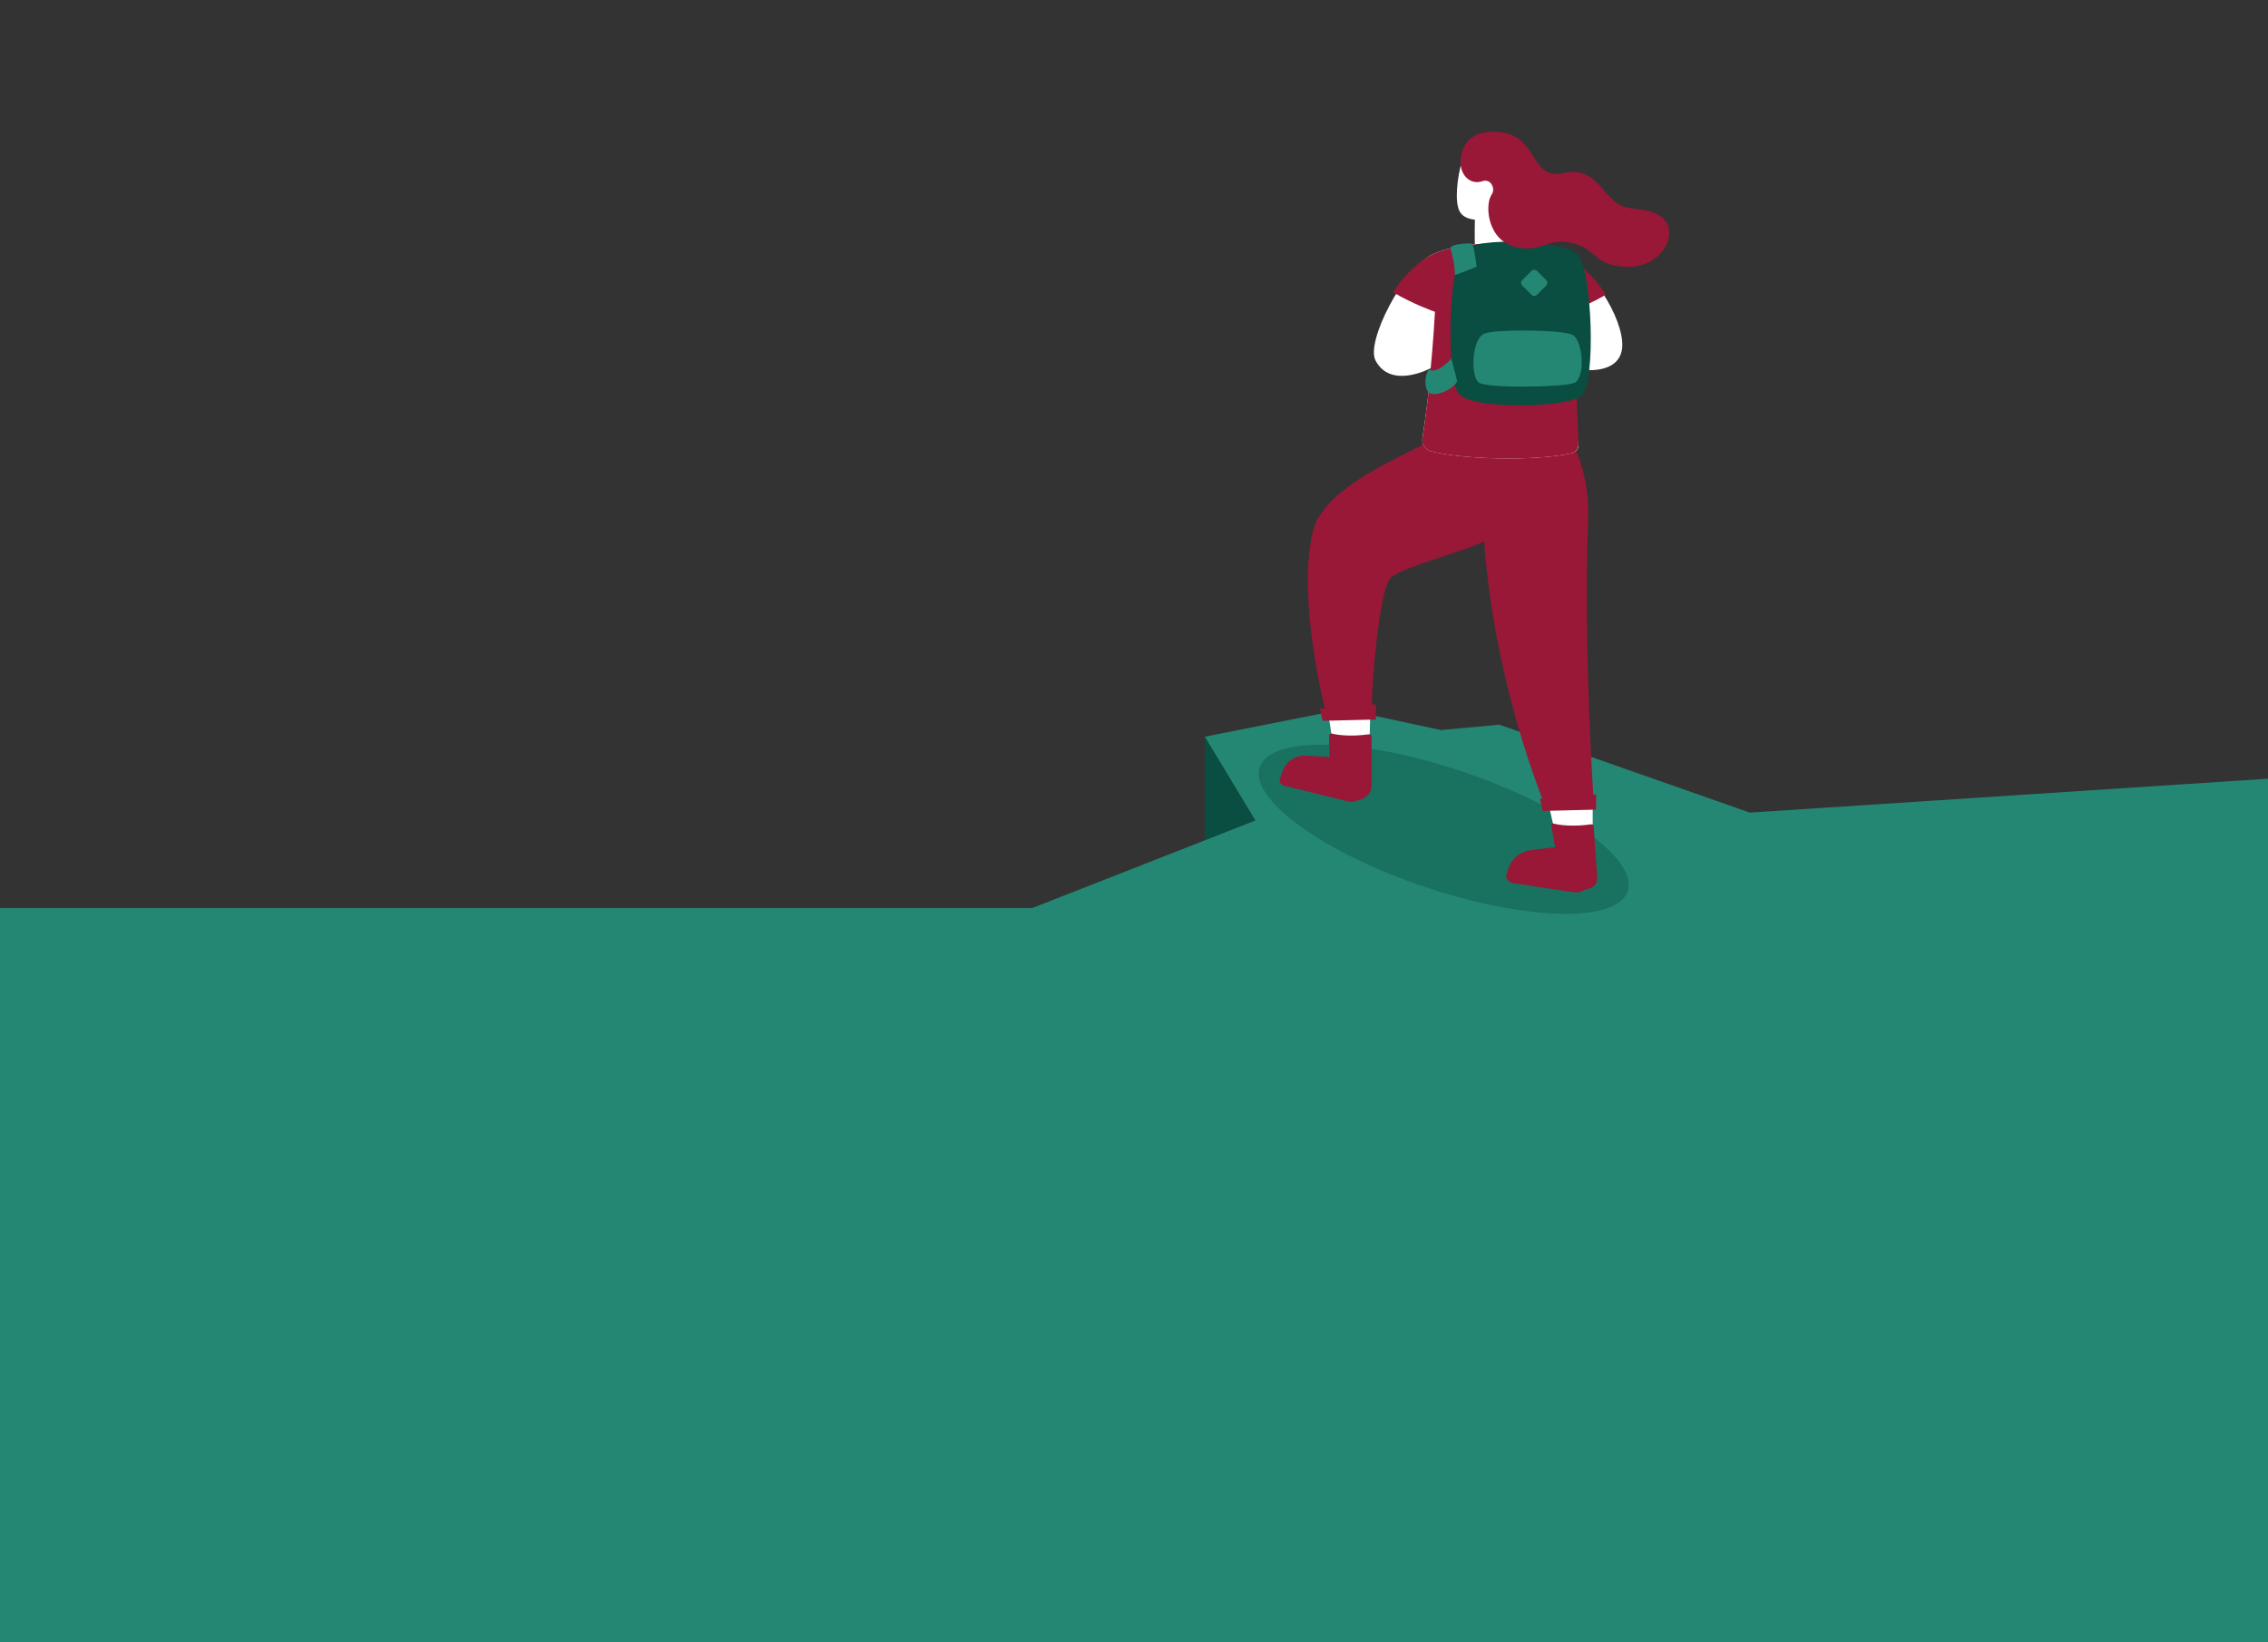
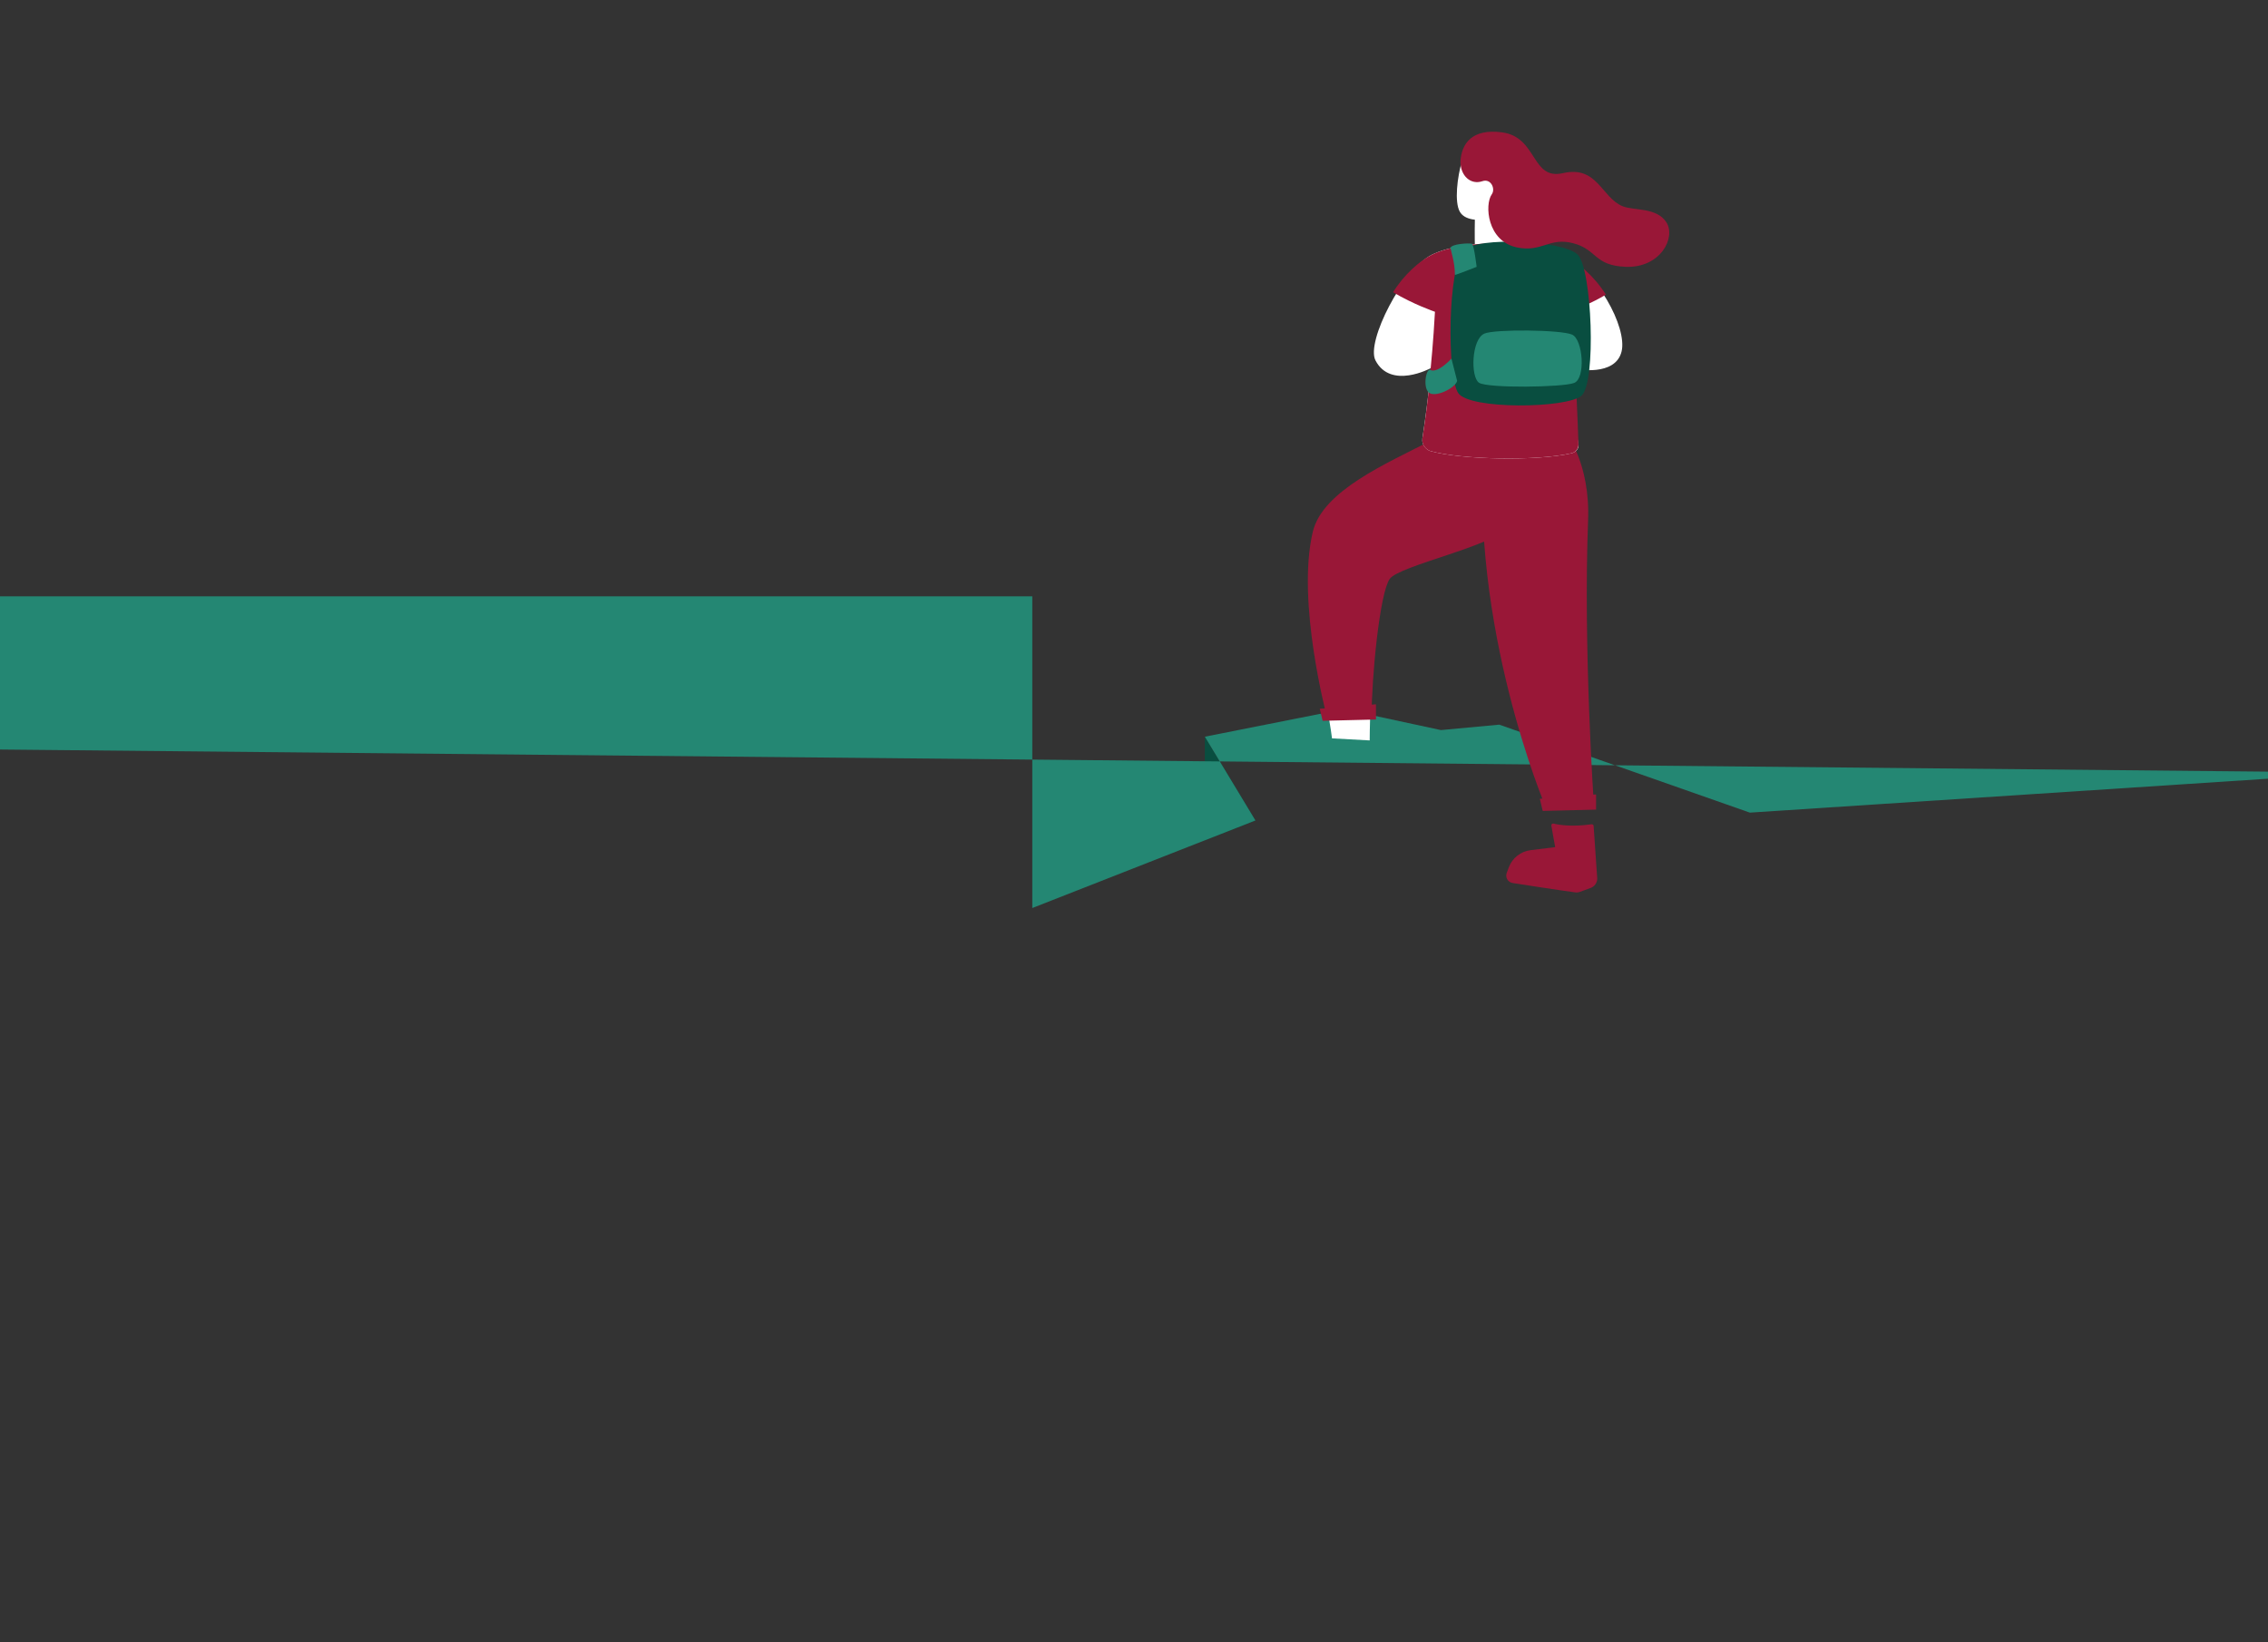
<svg xmlns="http://www.w3.org/2000/svg" width="232" height="168" fill="none">
  <rect width="100%" height="100%" fill="#333333" stroke="none" />
  <defs>
    <clipPath id="clip0_2293_57098">
      <rect id="svg_1" x="-7" y="61" fill="white" height="107" width="294" />
    </clipPath>
    <clipPath id="clip1_2293_57098">
      <rect id="svg_2" x="57.4" y="0" fill="white" height="83.057" width="117.6" />
    </clipPath>
  </defs>
  <g>
    <title>Layer 1</title>
    <g id="svg_3" clip-path="url(#clip0_2293_57098)">
      <path id="svg_4" fill="#094E40" d="m123.247,75.362l0,10.597l5.174,-2.03l-5.174,-8.567z" />
-       <path id="svg_5" fill="#C9A13B" d="m105.596,92.888l0.778,18.021l7.056,0l-7.834,-18.021z" />
-       <path id="svg_6" fill="#248773" d="m105.596,92.887l22.825,-8.958l-5.173,-8.568l14.203,-2.818l9.945,2.14l5.971,-0.554l25.629,8.998l62.6,-4.098l0,110.514l-242.5,-2.365l0,-94.291l106.5,0z" />
+       <path id="svg_6" fill="#248773" d="m105.596,92.887l22.825,-8.958l-5.173,-8.568l14.203,-2.818l9.945,2.14l5.971,-0.554l25.629,8.998l62.6,-4.098l-242.5,-2.365l0,-94.291l106.5,0z" />
    </g>
    <g id="svg_28">
-       <path id="svg_8" fill="#094E40" d="m166.501,91.176c1.103,-3.243 -6.429,-8.714 -16.823,-12.221c-10.393,-3.506 -19.713,-3.72 -20.816,-0.476c-1.102,3.243 6.429,8.714 16.823,12.221c10.394,3.506 19.713,3.72 20.816,0.477z" opacity="0.39" />
      <path id="svg_9" fill="#991737" d="m146.348,45.093l4.018,-0.53l4.346,0.551c0,0 1.468,4.269 -0.79,8.903c-0.859,1.764 -10.789,3.826 -11.763,5.202c-1.023,1.445 -1.858,10.036 -1.858,14.191l-4.537,0.045c0,0 -3.19,-11.876 -1.471,-19.064c0.998,-4.179 7.525,-6.979 12.055,-9.301l0,0.004z" />
      <path id="svg_10" fill="#991737" d="m151.841,44.691l4.474,-0.898l3.876,0.53c0,0 2.488,3.015 2.258,8.944c-0.501,13.027 0.585,28.892 0.585,28.892l-4.909,0.416c0,0 -7.919,-18.512 -6.287,-37.888l0.003,0.004z" />
      <path id="svg_11" fill="white" d="m150.871,25.357c0,0 -0.039,-1.431 0,-3.067l5.131,-2.249c0,0 -0.118,3.937 -0.121,5.122c0,0 -3.709,4.283 -5.01,0.194z" />
      <path id="svg_12" fill="white" d="m156.002,20.044c-0.476,1.726 -1.885,2.495 -3.573,2.499c-1.298,0 -2.592,0 -3.1,-0.887c-0.556,-0.974 -0.289,-3.486 0.254,-5.306c1.743,-1.528 5.786,-2.46 6.419,3.698l0,-0.003z" />
      <path id="svg_13" fill="white" d="m145.499,44.881c-0.094,0.62 0.407,1.14 0.831,1.261c3.083,0.873 10.814,1.057 14.421,0.225c0.421,-0.097 0.78,-0.468 0.721,-0.891c-0.24,-1.674 -0.936,-3.15 -0.279,-7.728c0,0 4.046,0.818 4.683,-1.795c0.599,-2.461 -2.526,-8.286 -6.266,-10.064c-2.602,-1.237 -9.787,-1.507 -13.165,0.18c-2.887,1.442 -6.742,8.872 -5.744,10.798c1.566,3.011 5.647,0.797 5.647,0.797c0,0 -0.153,2.675 -0.853,7.219l0.004,-0.004z" />
      <path id="svg_14" fill="#991737" d="m161.026,31.709c0,0 1.896,-0.742 3.246,-1.57c-1.162,-1.84 -2.915,-3.42 -4.662,-4.249c-2.602,-1.237 -9.786,-1.507 -13.165,0.18c-1.183,0.589 -2.835,2.017 -3.941,3.822c2.077,1.248 4.282,2 4.282,2c-0.16,3.022 -0.438,5.77 -0.438,5.77c0,0 -0.153,2.675 -0.852,7.218c-0.094,0.62 0.407,1.14 0.831,1.261c3.083,0.873 10.813,1.057 14.421,0.225c0.421,-0.097 0.731,-0.464 0.72,-0.891c-0.052,-2.003 -0.341,-7.624 -0.278,-7.728c0,0 -0.209,-3.354 -0.167,-6.037l0.003,-0.004z" />
      <path id="svg_15" fill="white" d="m136.255,75.526c0,0 -0.163,-1.348 -0.477,-2.883l4.408,-0.253c0,0 -0.076,2.166 -0.076,3.351l-3.855,-0.211l0,-0.003z" />
-       <path id="svg_16" fill="#991737" d="m136.245,75.041c0.549,0.135 1.837,0.347 3.827,0.069c0.118,-0.017 0.229,0.073 0.229,0.194l0,5.039c0,0.62 -0.389,1.171 -0.97,1.383l-0.581,0.211c-0.275,0.101 -0.578,0.114 -0.863,0.045l-6.527,-1.611c-0.344,-0.087 -0.539,-0.454 -0.414,-0.787l0.278,-0.742c0.369,-0.981 1.336,-1.608 2.383,-1.542l2.394,0.142l-0.052,-2.166c-0.004,-0.159 0.143,-0.277 0.296,-0.239l0,0.003z" />
      <path id="svg_17" fill="#991737" d="m135.003,72.497l0.292,1.237l5.455,-0.132l0,-1.556l-5.747,0.451z" />
-       <path id="svg_18" fill="white" d="m158.991,84.74c0,0 -0.362,-1.279 -0.605,-2.807l4.537,-0.329l0,3.174l-3.932,-0.038z" />
      <path id="svg_19" fill="#991737" d="m154.743,90.33c-0.49,-0.073 -0.789,-0.575 -0.615,-1.04l0.215,-0.572c0.359,-0.95 1.215,-1.625 2.227,-1.75l2.512,-0.308l-0.39,-2.197c-0.024,-0.132 0.094,-0.246 0.226,-0.215c0.536,0.135 1.841,0.357 3.883,0.073c0.108,-0.014 0.209,0.062 0.216,0.17l0.369,5.378c0,0.433 -0.272,0.821 -0.682,0.967l-1.086,0.395c-0.153,0.056 -0.313,0.076 -0.476,0.055c-1.236,-0.152 -6.399,-0.956 -6.399,-0.956z" />
      <path id="svg_20" fill="#991737" d="m157.516,81.712l0.292,1.241l5.459,-0.132l0,-1.556l-5.751,0.447z" />
      <path id="svg_21" fill="#094E40" d="m149.768,25.561c1.381,-1.334 10.086,-1.008 11.613,0.482c1.472,1.438 1.931,13.11 0.387,14.441c-1.503,1.296 -11.443,1.435 -12.602,-0.274c-1.158,-1.708 -1.11,-13.002 0.599,-14.649l0.003,0z" />
      <path id="svg_22" fill="#248773" d="m148.47,36.682c0,0 -1.339,1.497 -2.133,1.178c-0.421,-0.301 -0.821,1.663 -0.208,2.273c0.612,0.61 2.734,-0.416 2.926,-1.171l-0.585,-2.28z" />
      <path id="svg_23" fill="#248773" d="m148.38,25.384c0,-0.437 1.955,-0.544 2.181,-0.447c0.227,0.097 0.487,2.36 0.487,2.36c0,0 -2.223,0.88 -2.223,0.821c0.011,-1.258 -0.442,-2.561 -0.445,-2.734z" />
      <path id="svg_24" fill="#248773" d="m151.842,34.124c1.075,-0.464 7.793,-0.402 8.965,0.101c1.127,0.485 1.416,4.484 0.216,4.949c-1.166,0.454 -8.844,0.558 -9.728,-0.021c-0.883,-0.579 -0.783,-4.453 0.547,-5.028z" />
-       <path id="svg_25" fill="#248773" d="m156.662,27.713l-0.95,0.946c-0.153,0.153 -0.153,0.401 0,0.554l0.95,0.946c0.153,0.153 0.402,0.153 0.556,0l0.949,-0.946c0.154,-0.153 0.154,-0.401 0,-0.554l-0.949,-0.946c-0.154,-0.153 -0.403,-0.153 -0.556,0z" />
      <path id="svg_26" fill="#991737" d="m149.392,16.53c0,1.462 1.054,2.415 2.251,2.003c0.87,-0.298 1.357,0.783 0.953,1.348c-0.751,1.05 -0.476,4.803 2.582,5.43c2.571,0.527 3.277,-1.071 5.744,-0.43c2.467,0.641 2.112,2.284 5.372,2.412c3.562,0.139 5.17,-2.994 4.161,-4.557c-1.009,-1.563 -3.351,-1.164 -4.502,-1.65c-2.15,-0.908 -2.547,-4.179 -6.075,-3.375c-3.267,0.745 -2.574,-3.68 -6.227,-4.172c-3.093,-0.416 -4.161,1.171 -4.259,2.991z" />
    </g>
  </g>
</svg>